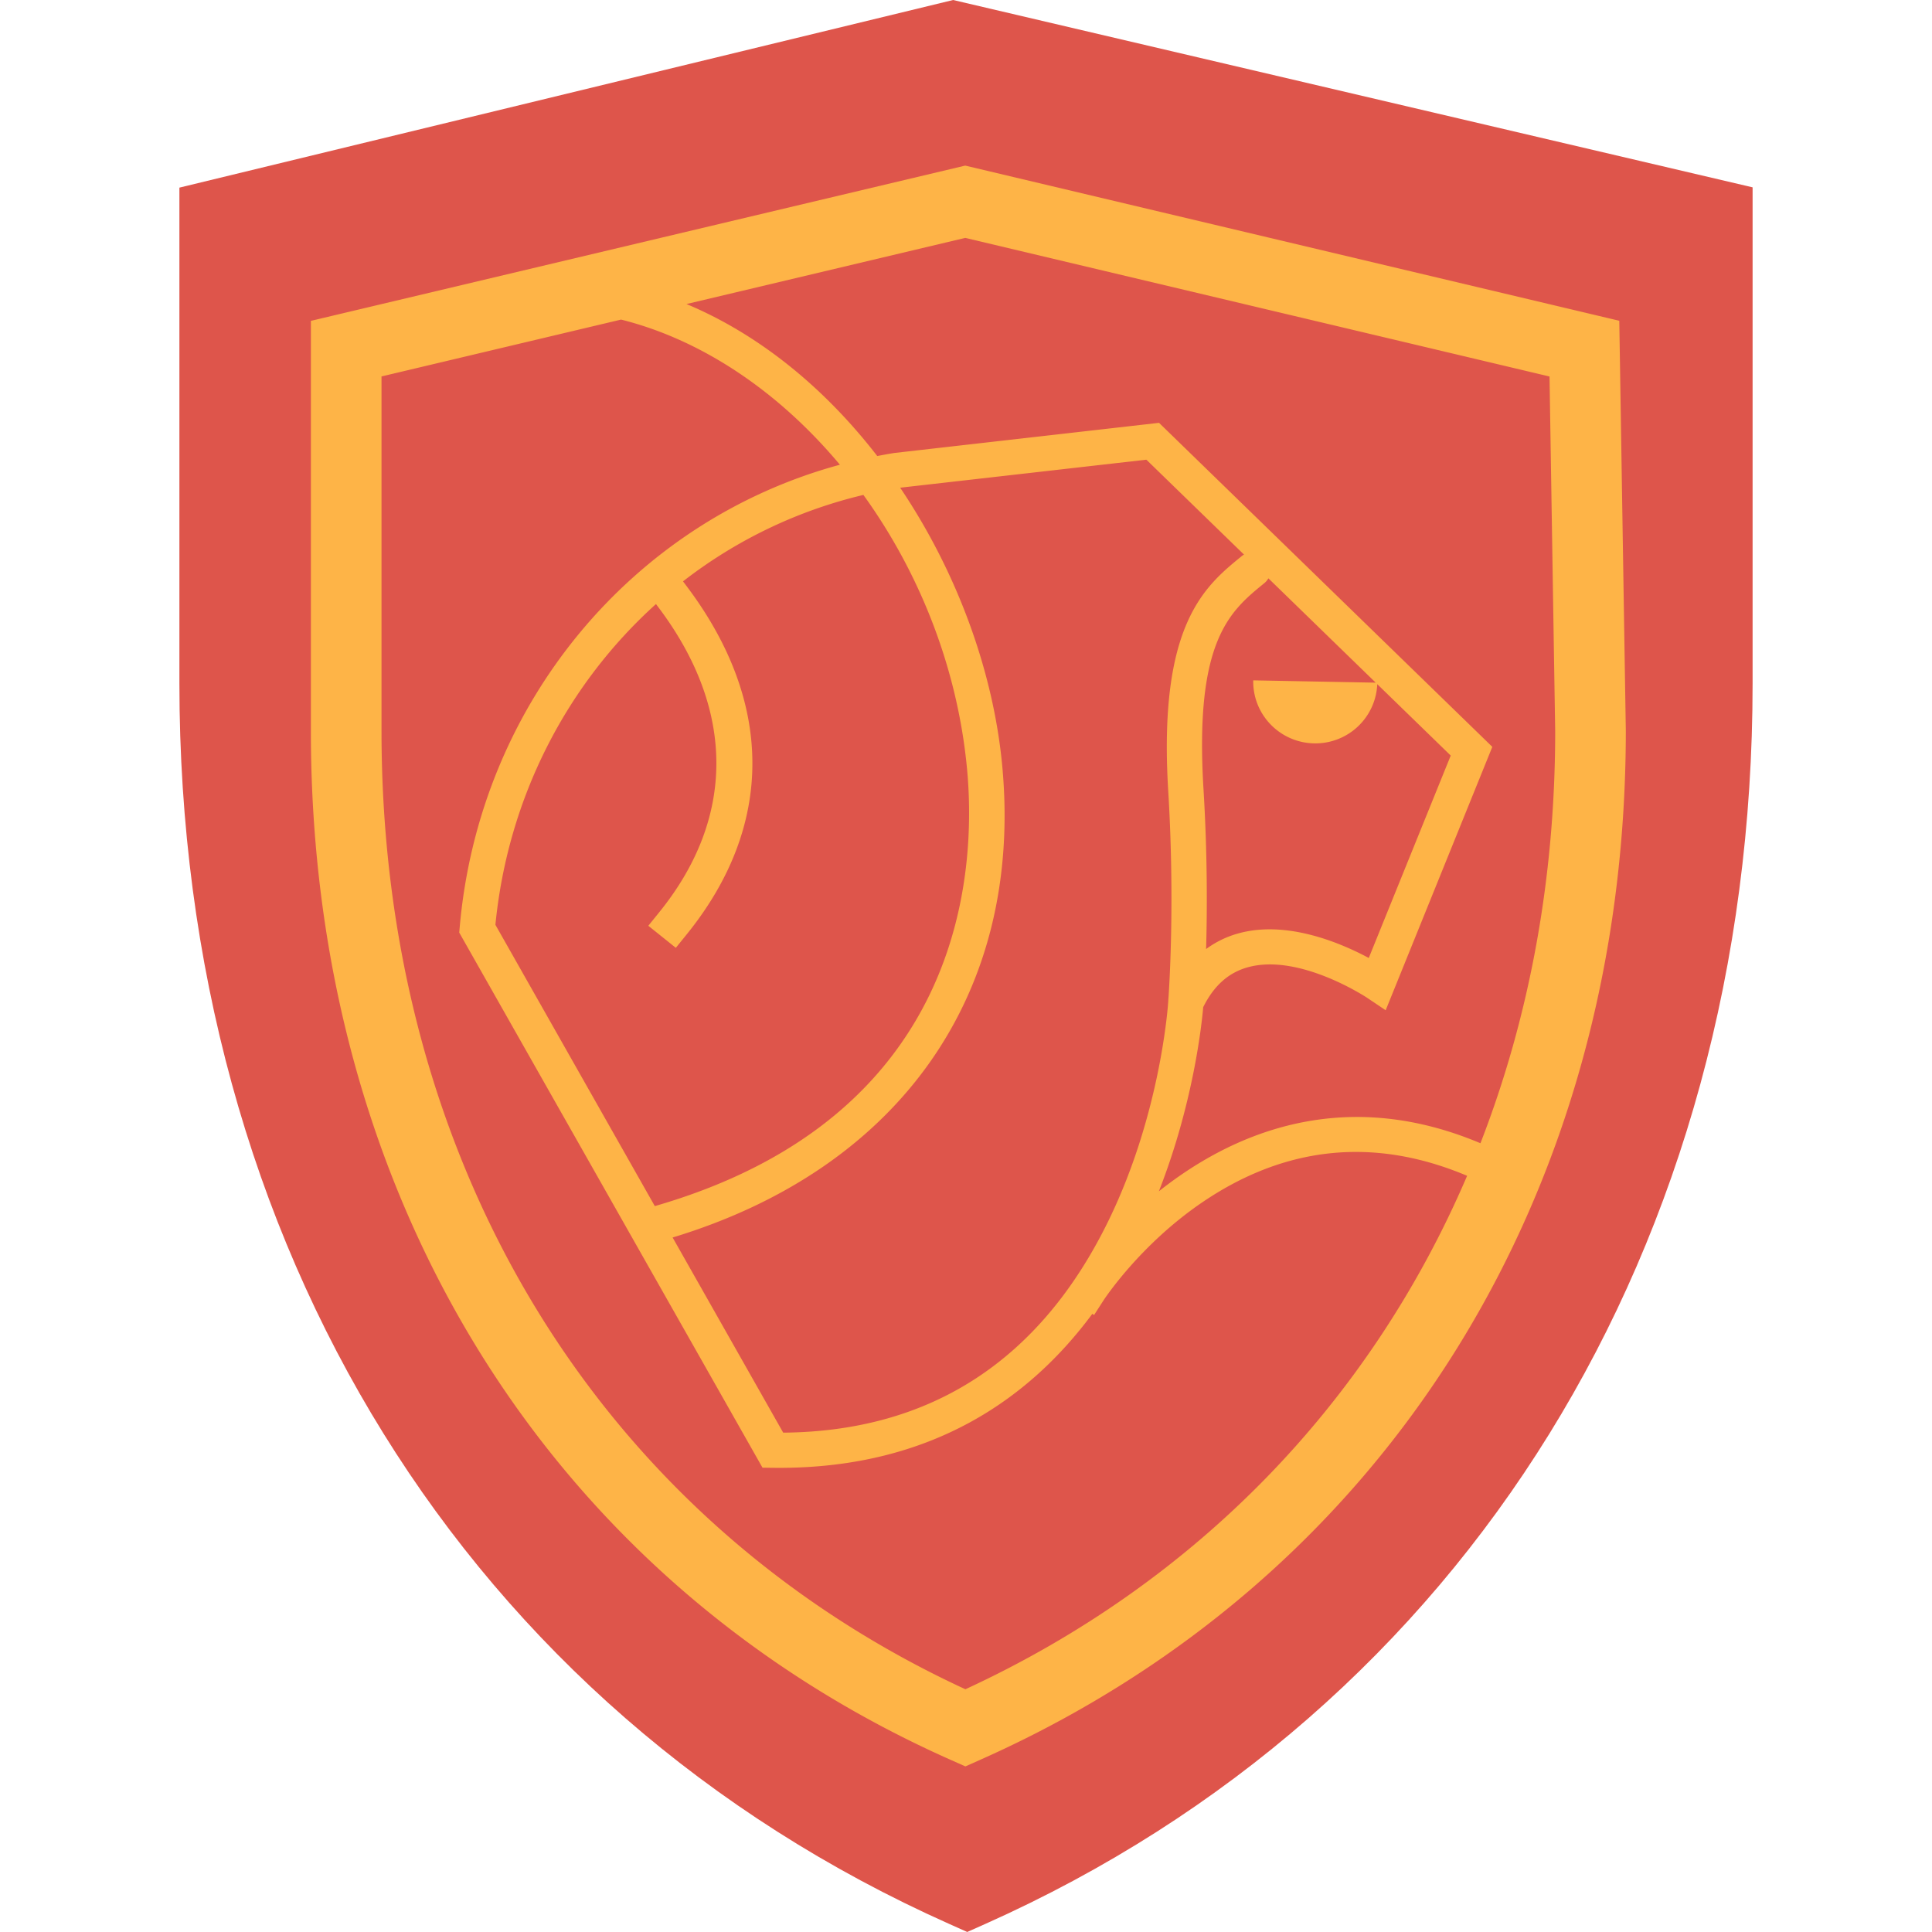
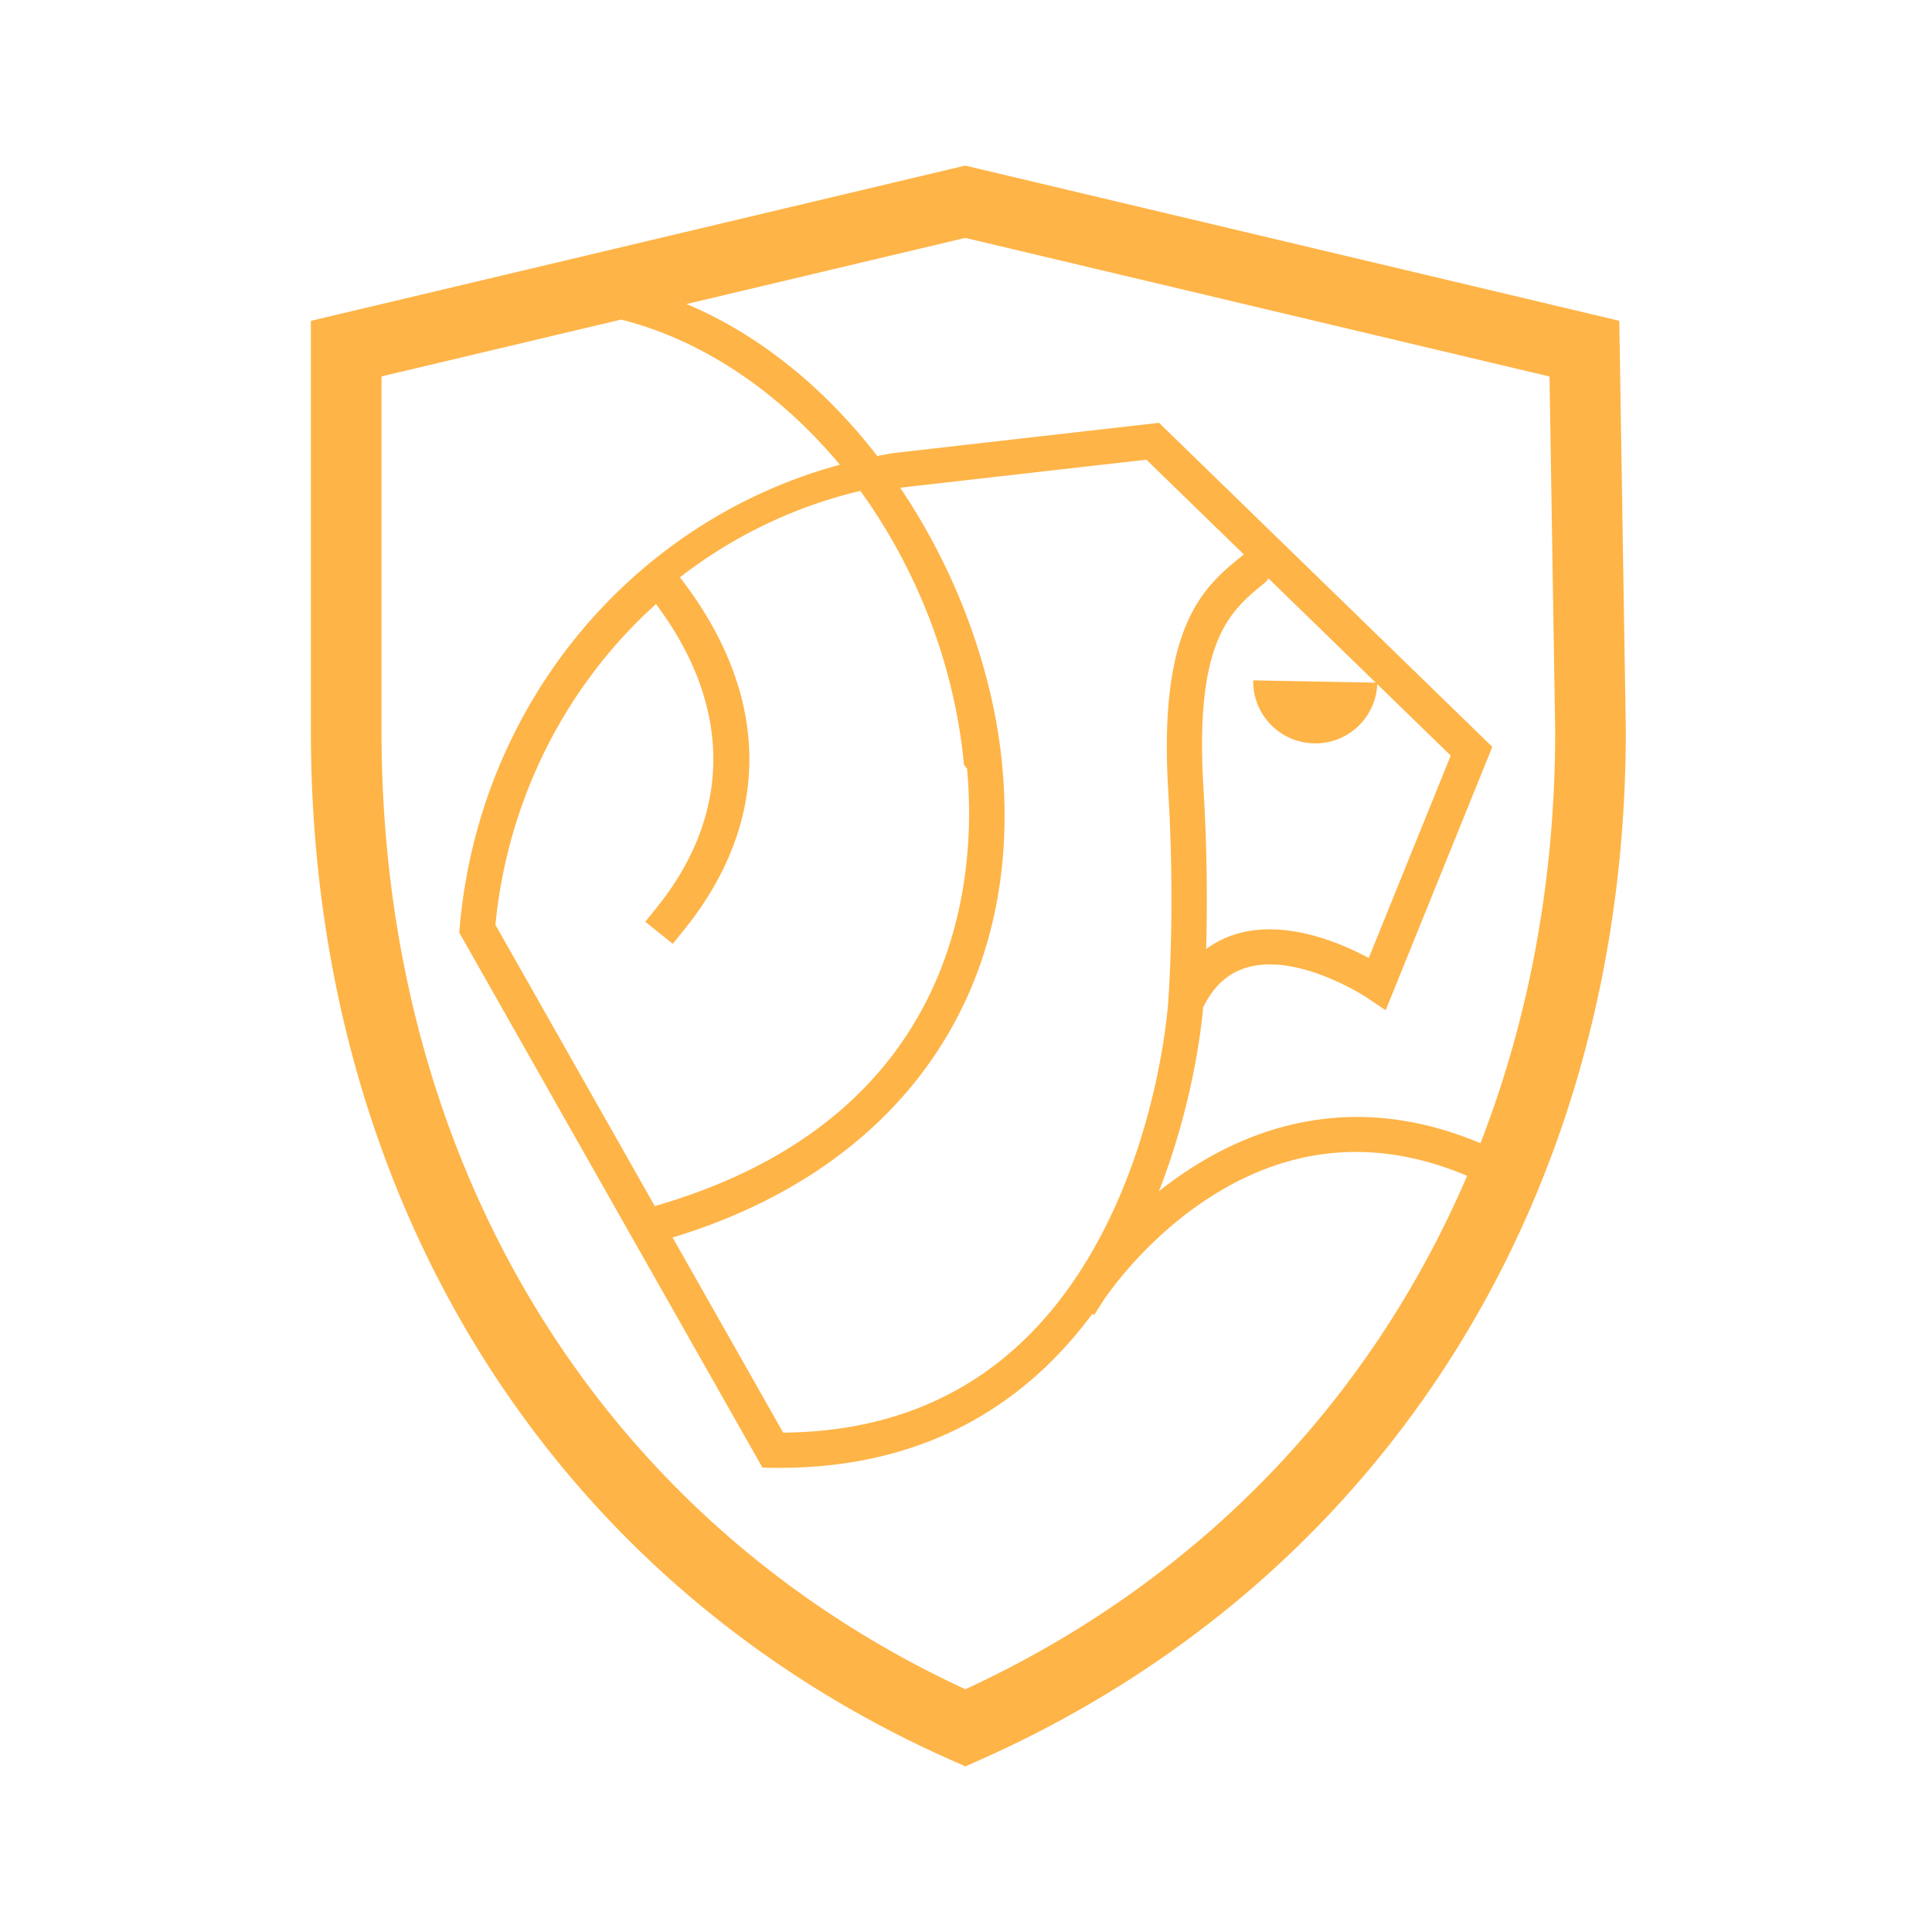
<svg xmlns="http://www.w3.org/2000/svg" width="140" height="140" viewBox="0 0 140 140">
  <g fill="none" fill-rule="evenodd">
-     <path fill="#DE554B" d="M13 13.596V49.53c0 40.677 20.841 74.274 55.749 89.87l1.34.599 1.341-.598C106.226 123.856 127 90.26 127 49.53V13.575L69.067 0 13 13.596z" />
-     <path fill="#FEB447" d="M107.28 82.842l-.157-.064c-10.064-4.17-18.064-.486-23.146 3.547 2.49-6.35 3.102-12.066 3.212-13.343.773-1.556 1.832-2.502 3.234-2.89 3.748-1.04 8.627 2.2 8.675 2.233l1.313.882 7.728-19.087L83.988 30.64l-19.17 2.183c-.419.065-.833.143-1.248.223-3.708-4.795-8.4-8.737-13.823-11.014l20.197-4.793 42.34 10.044.411 25.703c0 10.686-1.875 20.747-5.415 29.855zM70.074 55.704c.694 7.38-.135 25.2-22.624 31.695L35.899 67.015c.907-9.25 5.206-17.447 11.635-23.243l.22.293c5.532 7.38 5.543 15.202.028 22.026l-.803.994 1.994 1.598.803-.993c6.317-7.818 6.327-16.75.028-25.15l-.31-.413a34.146 34.146 0 0113.071-6.263c4.053 5.612 6.82 12.527 7.509 19.84zm19.93-15.425c-2.712 2.207-6.087 4.955-5.349 17.039.468 7.706.099 13.82.017 15.002l-.004.01-.013.242c-.005.08-.503 8.037-4.325 15.873-4.93 10.112-12.86 15.28-23.577 15.37L48.74 89.674c16.516-5.009 25.433-17.736 23.883-34.208-.64-6.795-3.26-13.993-7.393-20.125l17.841-2.03 7.074 6.876c-.048.029-.096.055-.14.092zm5.226 13.588a4.487 4.487 0 004.572-4.29l5.323 5.174-5.939 14.667c-2.012-1.079-5.928-2.756-9.44-1.783a7.135 7.135 0 00-2.347 1.136c.08-2.804.098-6.882-.19-11.608-.658-10.781 1.921-12.88 4.414-14.91.122-.1.216-.218.29-.345l7.777 7.56-8.876-.167c-.046 2.476 1.93 4.52 4.416 4.566zM69.956 122.41c-26.517-12.26-42.31-38.123-42.31-69.422v-25.71l17.36-4.12c5.944 1.488 11.486 5.293 15.856 10.518-15.031 4.077-26.132 17.33-27.55 33.509l-.034.393 21.975 38.775.735.01c.161.002.317.003.476.003 11.038 0 18.134-5.008 22.689-11.159l.129.082.69-1.07c.026-.04 2.632-4.035 7.187-7.12 5.974-4.048 12.361-4.708 18.981-1.968l.173.071c-7.012 16.369-19.55 29.445-36.357 37.208zM69.944 12L22.528 23.251v29.736c0 33.779 17.34 61.648 46.386 74.55l1.042.463 1.042-.463c29.314-13.022 46.815-40.89 46.815-74.59l-.473-29.703L69.944 12z" />
+     <path fill="#FEB447" d="M107.28 82.842l-.157-.064c-10.064-4.17-18.064-.486-23.146 3.547 2.49-6.35 3.102-12.066 3.212-13.343.773-1.556 1.832-2.502 3.234-2.89 3.748-1.04 8.627 2.2 8.675 2.233l1.313.882 7.728-19.087L83.988 30.64l-19.17 2.183c-.419.065-.833.143-1.248.223-3.708-4.795-8.4-8.737-13.823-11.014l20.197-4.793 42.34 10.044.411 25.703c0 10.686-1.875 20.747-5.415 29.855zM70.074 55.704c.694 7.38-.135 25.2-22.624 31.695L35.899 67.015c.907-9.25 5.206-17.447 11.635-23.243c5.532 7.38 5.543 15.202.028 22.026l-.803.994 1.994 1.598.803-.993c6.317-7.818 6.327-16.75.028-25.15l-.31-.413a34.146 34.146 0 0113.071-6.263c4.053 5.612 6.82 12.527 7.509 19.84zm19.93-15.425c-2.712 2.207-6.087 4.955-5.349 17.039.468 7.706.099 13.82.017 15.002l-.004.01-.013.242c-.005.08-.503 8.037-4.325 15.873-4.93 10.112-12.86 15.28-23.577 15.37L48.74 89.674c16.516-5.009 25.433-17.736 23.883-34.208-.64-6.795-3.26-13.993-7.393-20.125l17.841-2.03 7.074 6.876c-.048.029-.096.055-.14.092zm5.226 13.588a4.487 4.487 0 004.572-4.29l5.323 5.174-5.939 14.667c-2.012-1.079-5.928-2.756-9.44-1.783a7.135 7.135 0 00-2.347 1.136c.08-2.804.098-6.882-.19-11.608-.658-10.781 1.921-12.88 4.414-14.91.122-.1.216-.218.29-.345l7.777 7.56-8.876-.167c-.046 2.476 1.93 4.52 4.416 4.566zM69.956 122.41c-26.517-12.26-42.31-38.123-42.31-69.422v-25.71l17.36-4.12c5.944 1.488 11.486 5.293 15.856 10.518-15.031 4.077-26.132 17.33-27.55 33.509l-.034.393 21.975 38.775.735.01c.161.002.317.003.476.003 11.038 0 18.134-5.008 22.689-11.159l.129.082.69-1.07c.026-.04 2.632-4.035 7.187-7.12 5.974-4.048 12.361-4.708 18.981-1.968l.173.071c-7.012 16.369-19.55 29.445-36.357 37.208zM69.944 12L22.528 23.251v29.736c0 33.779 17.34 61.648 46.386 74.55l1.042.463 1.042-.463c29.314-13.022 46.815-40.89 46.815-74.59l-.473-29.703L69.944 12z" />
  </g>
</svg>